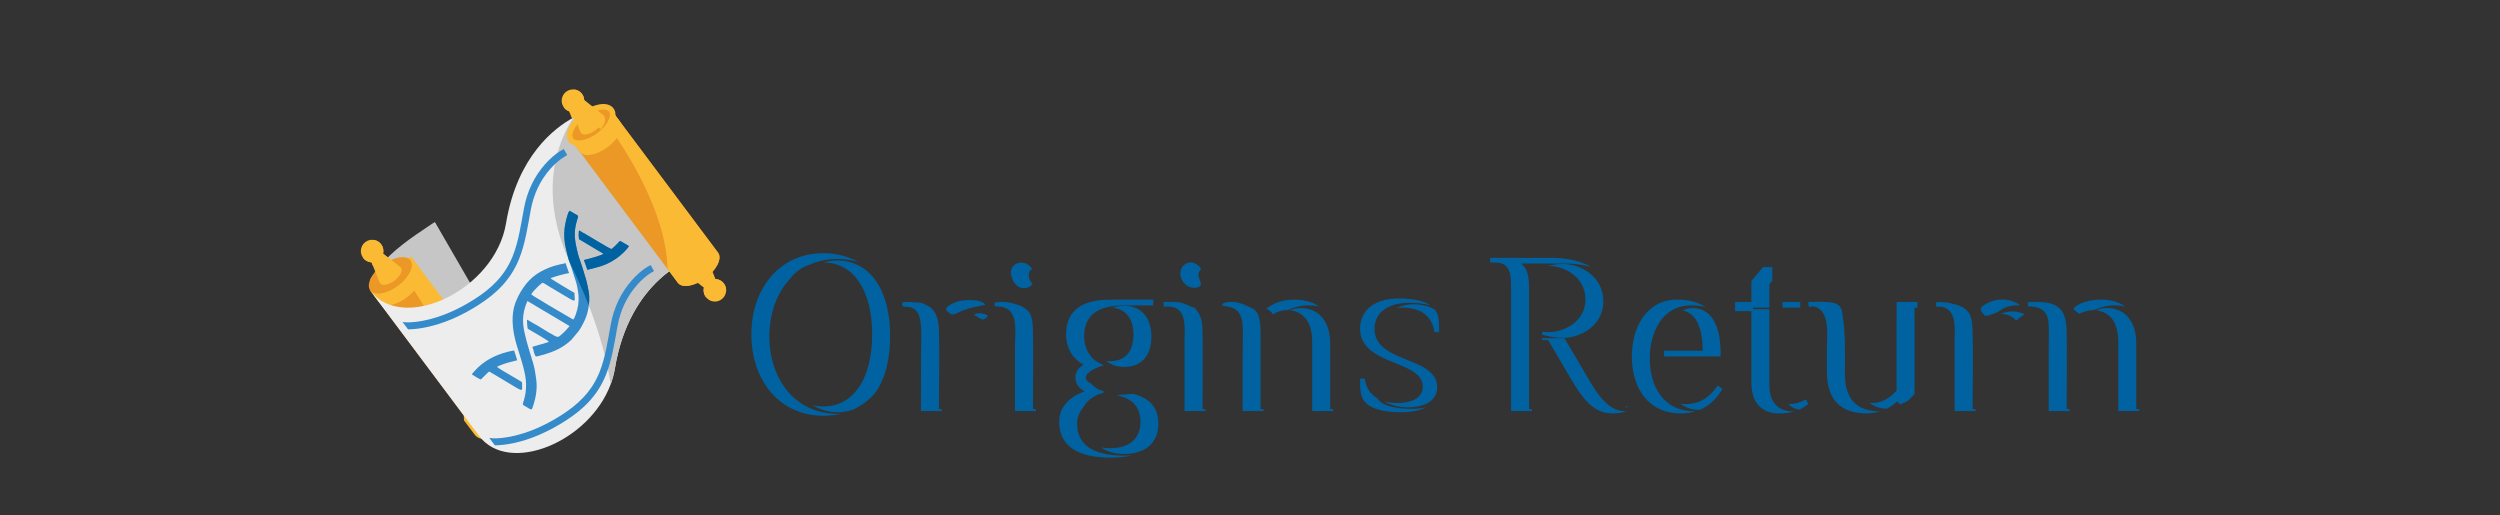
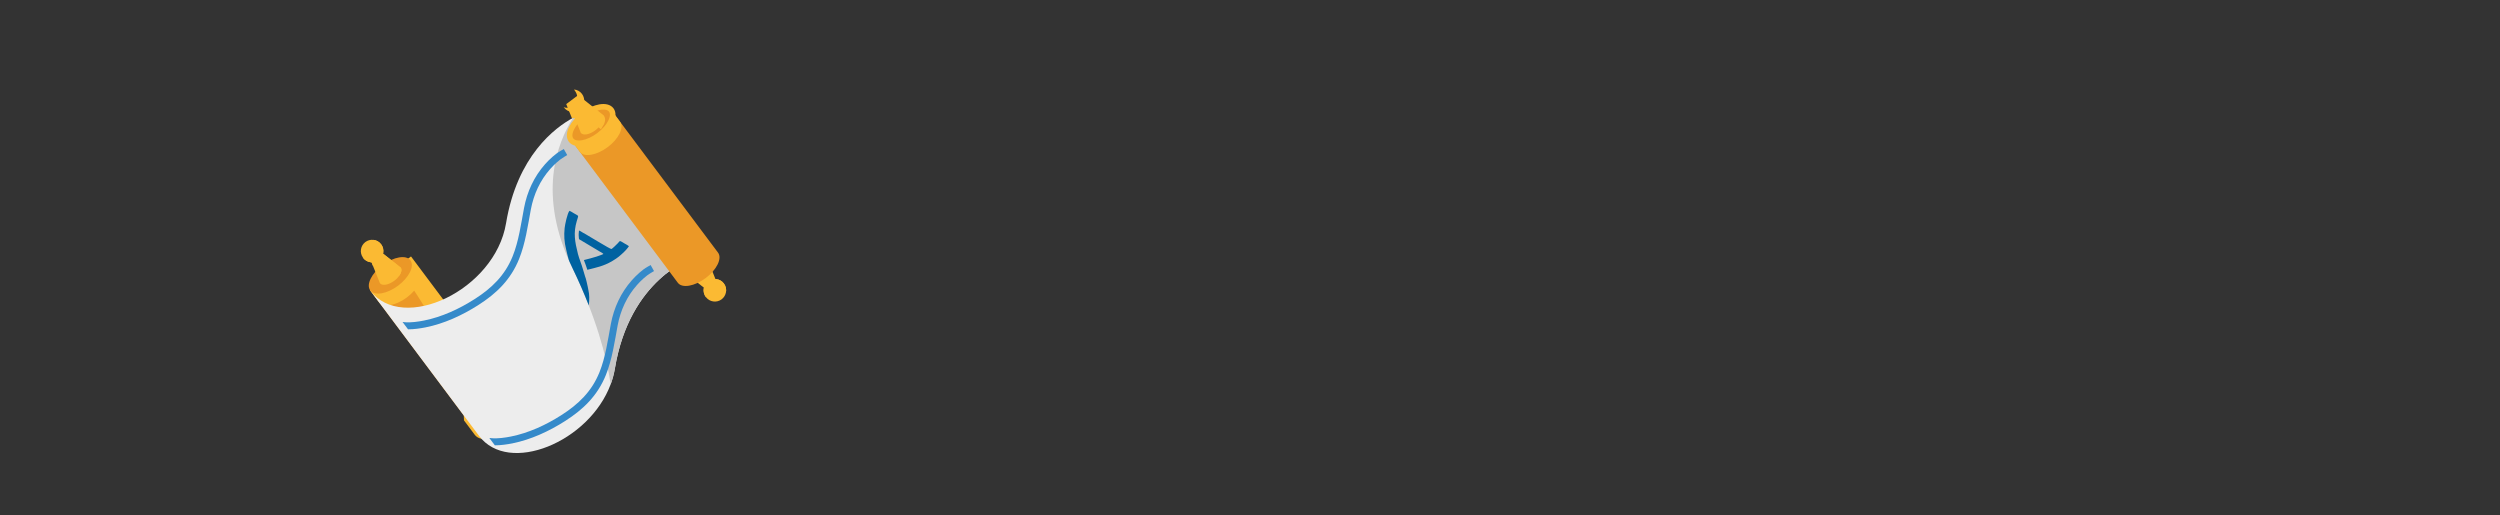
<svg xmlns="http://www.w3.org/2000/svg" width="97" height="20" viewBox="0 0 97 20" fill="none">
  <rect x="0" y="0" width="97" height="20" fill="#333333" stroke="none" />
-   <path fill-rule="evenodd" clip-rule="evenodd" d="M33.84 12.976C33.84 14.687 33.12 15.77 31.949 15.77C31.805 15.77 31.668 15.754 31.537 15.721C31.98 16.004 32.557 16.069 33.059 15.909C33.393 15.762 33.686 15.549 33.928 15.283C34.397 14.672 34.538 13.785 34.538 13.05C34.538 12.067 34.286 10.813 33.334 10.309C32.922 10.09 32.404 10.049 31.959 10.184C33.123 10.19 33.84 11.268 33.84 12.976ZM53.441 15.457C53.164 15.295 53.004 15.031 52.951 14.689H52.771C52.771 15.141 52.771 15.41 52.996 15.635C53.221 15.86 53.672 15.995 54.393 15.995C54.75 15.995 55.071 15.932 55.329 15.807C55.157 15.846 54.975 15.864 54.803 15.864C54.436 15.864 53.793 15.826 53.512 15.547C53.486 15.52 53.463 15.488 53.441 15.457ZM54.186 11.958C54.264 11.946 54.348 11.938 54.44 11.938C55.161 11.938 55.567 12.298 55.657 12.884H55.837C55.837 12.483 55.837 12.226 55.678 12.017C55.452 11.876 55.166 11.807 54.848 11.807C54.623 11.807 54.381 11.854 54.186 11.958ZM55.493 11.845C55.215 11.766 54.893 11.749 54.668 11.749C54.01 11.749 53.332 12.017 53.332 12.771C53.332 13.361 53.838 13.648 54.321 13.849L54.862 14.074C55.284 14.25 55.764 14.502 55.764 15.023C55.764 15.633 55.124 15.805 54.623 15.805C54.278 15.805 53.969 15.733 53.727 15.576C53.869 15.615 54.031 15.637 54.213 15.637C54.889 15.637 55.204 15.367 55.204 15.006C55.204 14.646 54.934 14.42 54.393 14.195L53.852 13.97C53.176 13.691 52.771 13.339 52.771 12.753C52.771 11.987 53.402 11.581 54.258 11.581C54.832 11.579 55.245 11.677 55.493 11.845ZM30.646 10.823C30.126 11.383 29.851 12.19 29.851 13.05C29.851 14.705 30.863 16.131 32.635 16.051C32.42 16.104 32.19 16.131 31.947 16.131C30.236 16.131 29.153 14.744 29.153 12.978C29.153 11.211 30.234 9.824 31.947 9.824C32.453 9.824 32.905 9.945 33.29 10.162C32.696 9.981 31.99 10.012 31.424 10.266C31.117 10.364 30.855 10.553 30.646 10.823ZM35.732 15.95H36.543V15.873H36.429C36.429 14.857 36.463 13.796 36.429 12.786C36.418 12.464 36.343 12.054 36.033 11.887C35.748 11.735 35.788 11.743 35.419 11.727C35.318 11.723 35.116 11.704 35.025 11.731C34.903 12.098 35.355 11.678 35.626 12.175C35.798 12.489 35.736 13.273 35.736 13.664C35.732 14.425 35.732 15.188 35.732 15.95ZM38.225 11.819C38.096 11.596 37.412 11.626 37.185 11.69C37.09 11.717 36.576 11.905 36.74 12.065C36.984 12.306 37.012 12.184 37.359 12.048C37.69 11.919 37.793 11.917 38.137 11.848L38.207 11.835L38.225 11.819ZM38.143 12.173C38.188 12.184 38.245 12.196 38.285 12.216C38.41 12.274 38.17 12.394 38.133 12.405C38.024 12.364 37.885 12.268 37.781 12.206C37.951 12.145 37.967 12.14 38.143 12.173ZM39.382 15.95H40.192V15.873H40.079C40.079 14.851 40.099 13.8 40.077 12.78C40.063 12.112 39.897 11.915 39.245 11.757C39.012 11.7 38.837 11.71 38.602 11.735C38.534 11.995 38.702 11.825 39.01 11.948C39.513 12.145 39.382 12.978 39.382 13.427C39.382 14.267 39.382 15.107 39.382 15.95ZM40.046 10.44C39.954 10.291 39.804 10.192 39.634 10.192C39.382 10.192 39.219 10.344 39.219 10.598C39.262 10.891 39.423 11.196 39.761 11.18C39.903 11.172 39.974 11.114 40.067 11.018C39.972 10.934 39.917 10.795 39.917 10.672C39.917 10.553 39.962 10.477 40.046 10.44ZM41.365 12.976C41.365 13.562 41.679 13.966 42.041 14.148C41.906 14.238 41.726 14.373 41.726 14.644C41.726 14.916 41.906 15.096 42.086 15.186C41.544 15.365 41.095 15.772 41.095 16.358C41.095 17.393 41.951 17.755 43.078 17.755C43.385 17.755 43.67 17.727 43.924 17.669C43.825 17.675 43.723 17.679 43.625 17.679C42.766 17.679 41.793 17.476 41.793 16.432C41.793 16.19 41.883 15.987 42.023 15.822C42.154 15.563 42.387 15.393 42.674 15.277L42.697 15.279C42.754 15.252 42.809 15.23 42.867 15.209C42.815 15.184 42.76 15.166 42.707 15.135C42.691 15.137 42.674 15.137 42.658 15.131C42.533 15.055 42.414 14.984 42.318 14.869C42.195 14.818 42.133 14.746 42.133 14.646C42.133 14.574 42.164 14.517 42.228 14.47C42.334 14.355 42.672 14.201 42.834 14.179L42.656 14.089C42.264 13.892 42.064 13.48 42.064 13.052C42.064 12.091 42.789 11.85 43.625 11.85H44.745V11.628H43.078C42.131 11.624 41.365 11.94 41.365 12.976ZM43.317 15.338C43.381 15.328 43.438 15.32 43.485 15.318L43.963 15.283C44.538 15.416 44.944 15.768 44.944 16.428C44.944 17.235 44.38 17.614 43.623 17.614C43.268 17.614 42.953 17.53 42.723 17.358C42.834 17.38 42.953 17.391 43.078 17.391C43.754 17.391 44.251 17.077 44.251 16.356C44.247 15.811 43.94 15.441 43.317 15.338ZM43.977 12.976C43.977 12.302 43.623 11.983 43.172 11.944C43.301 11.891 43.451 11.864 43.623 11.864C44.323 11.864 44.675 12.384 44.675 13.05C44.675 13.74 44.344 14.236 43.623 14.236C43.373 14.236 43.117 14.171 42.926 14.004C42.975 14.009 43.026 14.013 43.076 14.013C43.572 14.011 43.977 13.742 43.977 12.976ZM45.95 11.714C45.937 11.714 45.923 11.714 45.909 11.714H45.95ZM45.735 11.717C45.784 11.759 45.763 11.706 45.735 11.717ZM45.96 15.95H46.771V15.873H46.658C46.658 14.877 46.673 13.859 46.658 12.864C46.646 12.438 46.613 12.229 46.322 11.903C46.542 12.052 45.966 11.79 45.958 11.786C45.782 11.727 45.661 11.717 45.476 11.714C45.366 11.714 45.259 11.714 45.149 11.714C45.149 11.997 45.1 11.864 45.421 11.899C46.079 11.97 45.96 12.792 45.96 13.267C45.96 14.162 45.96 15.057 45.96 15.95ZM46.576 10.928C46.488 10.701 46.445 10.633 46.605 10.428C46.163 9.824 45.491 10.457 45.948 10.991C46.185 11.264 46.634 11.188 46.595 10.989L46.576 10.928ZM48.213 15.95H49.024V15.873H48.91V12.87C48.907 12.591 48.891 12.108 48.596 11.968C48.25 11.803 48.012 11.673 47.607 11.725C47.418 11.751 47.3 11.86 47.593 11.891C48.303 11.966 48.221 12.64 48.221 13.206C48.221 13.517 48.213 13.828 48.213 14.138C48.213 14.74 48.213 15.346 48.213 15.95ZM49.383 12.198C49.569 12.083 49.762 12.02 49.981 12.032C50.339 11.843 50.784 11.806 51.177 11.891C50.899 11.692 50.548 11.626 50.194 11.626C49.778 11.637 49.458 11.727 49.125 11.983C49.254 12.03 49.321 12.073 49.383 12.198ZM50.055 12.038C50.186 11.985 50.325 11.954 50.469 11.954C51.263 11.954 51.611 12.589 51.611 13.32V15.873H51.724V15.95H50.913V13.245C50.915 12.425 50.505 12.091 50.055 12.038ZM60.116 12.886C60.026 12.886 59.93 12.878 59.836 12.868V12.988C60.112 13.056 60.375 13.111 60.663 13.111C60.993 13.111 61.364 12.98 61.634 12.79C62.001 12.53 62.21 12.153 62.21 11.698C62.21 11.233 62.011 10.84 61.636 10.569C61.368 10.373 60.997 10.242 60.663 10.242C60.454 10.242 60.219 10.276 60.012 10.322C60.047 10.32 60.082 10.319 60.116 10.319C60.612 10.319 61.513 10.678 61.513 11.626C61.513 12.524 60.612 12.886 60.116 12.886ZM60.971 14.732C61.556 15.725 61.962 16.039 62.593 16.039C62.796 16.039 63.001 16.002 63.105 15.961C62.99 15.959 62.874 15.944 62.763 15.909C62.267 15.752 61.895 15.15 61.647 14.728L60.704 13.122H59.836V13.198H60.071L60.971 14.732ZM63.134 15.817C63.103 15.797 63.072 15.778 63.042 15.756C63.072 15.762 63.103 15.766 63.134 15.768V15.817ZM61.725 10.354C61.403 10.26 61.046 10.225 60.708 10.225H59.01C59.273 10.405 59.326 10.764 59.326 11.157V15.873H59.44V15.95H58.629V11.085C58.629 10.545 58.539 10.184 57.998 10.184H57.818V10.004H60.16C60.586 10.002 61.233 10.059 61.725 10.354ZM66.161 11.907C65.881 11.721 65.52 11.624 65.072 11.624C63.947 11.624 63.316 12.614 63.316 13.832C63.316 15.049 63.947 16.039 65.207 16.039C65.41 16.039 65.602 16.014 65.78 15.961C64.559 15.969 64.011 15.018 64.011 13.904C64.011 12.907 64.486 11.847 65.618 11.847C65.819 11.848 65.999 11.868 66.161 11.907ZM65.95 15.903C65.672 15.905 65.422 15.834 65.201 15.664C65.26 15.674 65.323 15.68 65.387 15.68C65.973 15.68 66.333 15.41 66.649 14.959L66.829 15.094C66.585 15.5 66.292 15.76 65.95 15.903ZM65.287 12.046C65.403 11.987 65.532 11.954 65.662 11.954C66.577 11.954 66.759 12.958 66.759 13.681V13.832H66.432C66.307 13.824 66.19 13.822 66.118 13.832H64.566C64.566 13.757 64.564 13.683 64.568 13.609H66.063C66.063 12.71 65.805 12.145 65.287 12.046ZM67.956 14.869C67.956 15.68 68.408 16.041 69.037 16.041C69.271 16.041 69.463 16.01 69.619 15.963H69.584C68.941 15.963 68.652 15.565 68.652 14.941V11.997H68.021V11.936H68.652V11.03L68.765 10.893V10.362H68.406L67.954 10.903V11.714H67.323V12.073H67.954V14.869H67.956ZM69.808 15.893C69.627 15.867 69.49 15.791 69.388 15.678C69.662 15.68 69.834 15.617 70.072 15.498L70.162 15.678C70.08 15.742 69.967 15.822 69.808 15.893ZM69.848 11.938H69.162V11.716H69.848V11.938ZM74.398 11.714C74.128 11.714 73.859 11.714 73.589 11.716C73.583 12.863 73.587 14.009 73.587 15.156C73.31 15.467 72.958 15.684 72.53 15.623C72.702 15.766 72.927 15.854 73.21 15.858C73.366 15.78 73.493 15.684 73.587 15.59H73.632L73.728 15.699C73.802 15.655 73.886 15.623 73.9 15.615C73.933 15.594 73.964 15.58 73.992 15.57C74.097 15.488 74.189 15.393 74.283 15.289V11.94H74.396V11.714H74.398ZM70.883 14.418C70.883 15.725 71.649 16.039 72.415 16.039C72.61 16.039 72.786 16.01 72.944 15.963C72.001 15.957 71.581 15.447 71.581 14.492C71.585 13.634 71.614 12.991 71.479 12.126C71.422 11.761 71.165 11.735 70.821 11.716C70.61 11.704 70.379 11.714 70.164 11.716C70.16 12.116 70.26 11.708 70.623 12.017C70.981 12.319 70.889 13.064 70.883 13.492C70.883 13.8 70.883 14.109 70.883 14.418ZM75.84 15.95H76.651V15.873H76.537C76.537 14.865 76.565 13.802 76.535 12.802C76.516 12.081 76.319 11.905 75.637 11.755C75.471 11.717 75.295 11.723 75.125 11.721C75.092 12.069 75.18 11.774 75.531 11.977C75.924 12.206 75.842 12.882 75.838 13.271C75.84 14.162 75.84 15.057 75.84 15.95ZM76.95 11.858C76.766 12.003 76.876 12.081 77.006 12.239C77.049 12.292 77.215 12.214 77.305 12.19C77.616 12.11 77.725 11.856 78.212 11.85C78.397 11.858 78.411 11.835 78.194 11.733C77.792 11.542 77.311 11.6 76.95 11.858ZM78.228 12.435C78.028 12.229 77.909 12.208 77.635 12.167C77.991 12.057 78.202 12.052 78.554 12.181C78.446 12.272 78.341 12.351 78.228 12.435ZM79.49 15.95H80.3V15.873H80.187C80.187 14.875 80.199 13.863 80.187 12.866C80.175 11.839 79.707 11.68 78.769 11.721C78.687 11.725 78.673 11.721 78.681 11.85C78.685 11.903 78.708 11.884 78.792 11.889C79.488 11.942 79.496 12.345 79.494 12.95C79.486 13.951 79.49 14.951 79.49 15.95ZM82.454 11.889C82.176 11.69 81.825 11.624 81.471 11.624C81.143 11.633 80.687 11.72 80.451 11.968C80.482 12.05 80.603 12.114 80.67 12.175C80.9 12.081 80.934 12.057 81.188 12.036C81.289 12.026 81.522 11.915 81.69 11.882C81.955 11.829 82.188 11.839 82.454 11.889ZM82.192 13.245C82.174 12.638 81.991 12.138 81.332 12.036C81.485 11.977 81.584 11.956 81.746 11.952C82.54 11.952 82.887 12.587 82.887 13.318V15.871H83.001V15.948H82.19V13.245H82.192Z" fill="#0062A1" />
-   <path fill-rule="evenodd" clip-rule="evenodd" d="M14.572 11.277L14.367 10.84C14.777 10.139 15.471 9.567 16.128 9.114C16.154 9.097 16.864 8.61 16.874 8.615L18.661 11.706C18.661 11.706 15.593 12.463 15.585 12.417C15.579 12.369 14.572 11.277 14.572 11.277Z" fill="#C6C6C6" />
  <path fill-rule="evenodd" clip-rule="evenodd" d="M15.924 10.101L20.068 15.637C20.234 15.858 20.018 16.299 19.588 16.621C19.156 16.943 18.673 17.027 18.507 16.805L14.363 11.268L15.924 10.101Z" fill="#EB9827" />
  <path fill-rule="evenodd" clip-rule="evenodd" d="M15.924 10.101L16.265 10.556C16.431 10.778 16.216 11.22 15.786 11.541C15.354 11.863 14.87 11.945 14.705 11.725L14.364 11.268L15.924 10.101Z" fill="#FBBA33" />
  <path fill-rule="evenodd" clip-rule="evenodd" d="M15.925 10.101L20.068 15.637C20.235 15.858 20.018 16.299 19.588 16.621C19.156 16.943 18.673 17.027 18.507 16.805L18.11 16.274C18.049 13.93 16.348 11.414 15.562 10.373L15.925 10.101Z" fill="#FBBA33" stroke="#FBBA33" stroke-width="0.216" stroke-miterlimit="22.926" />
  <path fill-rule="evenodd" clip-rule="evenodd" d="M15.925 10.101C16.09 10.322 15.876 10.762 15.445 11.085C15.014 11.407 14.53 11.489 14.365 11.267C14.2 11.046 14.414 10.605 14.846 10.283C15.275 9.962 15.759 9.879 15.925 10.101Z" fill="#EB9827" />
  <path fill-rule="evenodd" clip-rule="evenodd" d="M15.548 10.382C15.601 10.454 15.577 10.572 15.498 10.69C15.449 10.76 15.383 10.83 15.3 10.892C15.077 11.059 14.825 11.101 14.741 10.987L14.715 10.922L14.471 10.315L14.307 9.907L14.636 9.661L15.493 10.338L15.548 10.382Z" fill="#FBBA33" />
  <path fill-rule="evenodd" clip-rule="evenodd" d="M15.548 10.382C15.601 10.454 15.577 10.572 15.498 10.69L14.895 10.18C14.704 10.334 14.547 10.332 14.471 10.316L14.307 9.909L14.636 9.662L15.493 10.339L15.548 10.382Z" fill="#FBBA33" />
  <path fill-rule="evenodd" clip-rule="evenodd" d="M14.788 9.478C14.934 9.672 14.893 9.946 14.7 10.091C14.505 10.237 14.231 10.198 14.087 10.004C14.084 10.001 14.081 9.996 14.08 9.992C13.944 9.799 13.986 9.534 14.176 9.391C14.267 9.323 14.375 9.296 14.479 9.306C14.596 9.315 14.71 9.375 14.788 9.478Z" fill="#FBBA33" />
  <path fill-rule="evenodd" clip-rule="evenodd" d="M14.789 9.478C14.934 9.672 14.893 9.946 14.7 10.091C14.506 10.237 14.231 10.198 14.087 10.004C14.085 10.001 14.081 9.996 14.08 9.992C14.243 10.06 14.413 9.982 14.543 9.798C14.676 9.61 14.566 9.414 14.479 9.307C14.597 9.315 14.711 9.375 14.789 9.478Z" fill="#FBBA33" />
  <path fill-rule="evenodd" clip-rule="evenodd" d="M22.633 4.388L26.855 10.027C26.855 10.027 24.437 10.803 23.857 14.3C23.822 14.509 23.767 14.712 23.695 14.907C22.865 17.154 19.733 18.442 18.585 16.909L14.363 11.27C15.611 12.938 19.203 11.268 19.635 8.66C20.069 6.046 21.529 4.953 22.24 4.568C22.48 4.436 22.633 4.388 22.633 4.388Z" fill="#EDEDED" />
  <path fill-rule="evenodd" clip-rule="evenodd" d="M22.633 4.388L26.855 10.027C26.855 10.027 24.438 10.803 23.857 14.3C23.822 14.509 23.767 14.712 23.695 14.907C23.528 13.811 23.123 12.287 22.205 10.388C20.837 7.559 21.605 5.561 22.241 4.568C22.48 4.436 22.633 4.388 22.633 4.388Z" fill="#C6C6C6" />
  <path fill-rule="evenodd" clip-rule="evenodd" d="M28.088 11.001C27.942 10.807 27.668 10.768 27.475 10.912C27.281 11.058 27.241 11.331 27.387 11.525C27.389 11.529 27.392 11.534 27.396 11.536C27.542 11.721 27.81 11.756 28 11.613C28.09 11.545 28.146 11.449 28.166 11.346C28.189 11.23 28.165 11.104 28.088 11.001Z" fill="#FBBA33" />
  <path fill-rule="evenodd" clip-rule="evenodd" d="M28.088 11.001C27.942 10.807 27.668 10.768 27.475 10.912C27.281 11.058 27.241 11.331 27.387 11.525C27.389 11.529 27.392 11.534 27.396 11.536C27.377 11.361 27.499 11.22 27.713 11.148C27.932 11.074 28.089 11.234 28.167 11.346C28.189 11.23 28.165 11.104 28.088 11.001Z" fill="#FBBA33" />
  <path fill-rule="evenodd" clip-rule="evenodd" d="M27.435 10.017C27.381 9.945 27.261 9.935 27.124 9.978C27.044 10.005 26.958 10.049 26.875 10.111C26.652 10.278 26.541 10.508 26.626 10.622L26.681 10.665L27.194 11.069L27.538 11.342C27.674 11.28 27.787 11.2 27.867 11.095L27.46 10.082L27.435 10.017Z" fill="#FBBA33" />
  <path fill-rule="evenodd" clip-rule="evenodd" d="M23.717 4.268L27.861 9.804C28.027 10.025 27.811 10.466 27.381 10.788C26.949 11.11 26.466 11.194 26.3 10.972L22.156 5.436L23.717 4.268Z" fill="#EB9827" />
  <path fill-rule="evenodd" clip-rule="evenodd" d="M23.717 4.268L24.058 4.724C24.224 4.945 24.009 5.387 23.579 5.708C23.147 6.03 22.663 6.113 22.498 5.892L22.157 5.436L23.717 4.268Z" fill="#FBBA33" />
-   <path fill-rule="evenodd" clip-rule="evenodd" d="M23.717 4.268L27.861 9.804C28.027 10.025 27.811 10.466 27.381 10.788C26.949 11.11 26.466 11.194 26.3 10.972L25.903 10.441C25.842 8.097 24.141 5.581 23.355 4.54L23.717 4.268Z" fill="#FBBA33" />
  <path fill-rule="evenodd" clip-rule="evenodd" d="M23.717 4.268C23.883 4.489 23.668 4.93 23.237 5.252C22.806 5.574 22.323 5.657 22.157 5.435C21.992 5.214 22.206 4.773 22.638 4.45C23.068 4.128 23.552 4.047 23.717 4.268Z" fill="#EB9827" stroke="#FBBA33" stroke-width="0.216" stroke-miterlimit="22.926" />
  <path fill-rule="evenodd" clip-rule="evenodd" d="M23.342 4.549C23.395 4.621 23.371 4.739 23.292 4.858C23.243 4.927 23.177 4.997 23.094 5.059C22.871 5.226 22.619 5.268 22.535 5.154L22.509 5.089L22.265 4.482L22.101 4.075L22.43 3.828L23.287 4.505L23.342 4.549Z" fill="#FBBA33" />
  <path fill-rule="evenodd" clip-rule="evenodd" d="M23.342 4.549C23.395 4.621 23.371 4.739 23.292 4.858L22.689 4.347C22.498 4.502 22.341 4.499 22.265 4.483L22.101 4.076L22.43 3.829L23.287 4.506L23.342 4.549Z" fill="#FBBA33" stroke="#FBBA33" stroke-width="0.216" stroke-miterlimit="22.926" />
-   <path fill-rule="evenodd" clip-rule="evenodd" d="M22.581 3.644C22.727 3.839 22.686 4.112 22.493 4.257C22.299 4.403 22.025 4.364 21.88 4.17C21.877 4.167 21.874 4.162 21.873 4.158C21.737 3.965 21.779 3.7 21.969 3.557C22.06 3.49 22.168 3.462 22.272 3.472C22.39 3.481 22.504 3.541 22.581 3.644Z" fill="#FBBA33" />
  <path fill-rule="evenodd" clip-rule="evenodd" d="M22.581 3.644C22.727 3.839 22.686 4.112 22.493 4.257C22.299 4.403 22.025 4.364 21.88 4.17C21.878 4.167 21.874 4.162 21.873 4.158C22.036 4.226 22.206 4.148 22.336 3.964C22.469 3.776 22.359 3.58 22.272 3.473C22.391 3.481 22.505 3.541 22.581 3.644Z" fill="#FBBA33" />
  <path fill-rule="evenodd" clip-rule="evenodd" d="M21.891 6.087C21.706 6.192 21.488 6.399 21.35 6.555C20.956 6.999 20.708 7.54 20.598 8.122C20.478 8.762 20.385 9.444 20.14 10.05C19.818 10.847 19.27 11.384 18.553 11.84C17.932 12.235 17.232 12.559 16.507 12.703C16.313 12.741 16.054 12.78 15.832 12.778L15.618 12.492L15.707 12.502C15.925 12.525 16.243 12.479 16.455 12.436C17.147 12.298 17.817 11.987 18.409 11.609C19.077 11.184 19.59 10.689 19.89 9.946C20.126 9.362 20.217 8.687 20.333 8.068C20.452 7.439 20.721 6.853 21.148 6.372C21.308 6.192 21.545 5.969 21.758 5.849L21.875 5.782L22.008 6.017L21.891 6.087Z" fill="#358ACA" />
  <path fill-rule="evenodd" clip-rule="evenodd" d="M25.259 10.587C25.074 10.691 24.856 10.899 24.718 11.055C24.323 11.499 24.076 12.04 23.966 12.621C23.847 13.261 23.753 13.944 23.508 14.55C23.186 15.347 22.638 15.883 21.921 16.339C21.3 16.735 20.6 17.058 19.875 17.204C19.681 17.242 19.424 17.28 19.2 17.279L18.986 16.993L19.075 17.002C19.293 17.026 19.611 16.98 19.823 16.937C20.515 16.799 21.185 16.488 21.777 16.11C22.445 15.684 22.958 15.19 23.258 14.447C23.494 13.863 23.585 13.188 23.701 12.569C23.82 11.94 24.09 11.353 24.517 10.873C24.676 10.693 24.913 10.469 25.126 10.35L25.244 10.283L25.376 10.518L25.259 10.587Z" fill="#358ACA" />
-   <path fill-rule="evenodd" clip-rule="evenodd" d="M20.692 13.55C20.692 13.593 20.75 13.82 20.797 13.83C20.809 13.832 20.842 13.828 20.861 13.823C21.229 13.732 21.585 13.616 21.889 13.411C21.989 13.344 22.084 13.267 22.171 13.184L22.457 12.84C22.567 12.677 22.657 12.504 22.731 12.321C22.845 12.043 22.908 11.548 22.828 11.248C22.815 11.199 22.816 11.168 22.803 11.118C22.772 10.999 22.744 10.826 22.7 10.721L22.624 10.467C22.599 10.361 22.557 10.259 22.524 10.162C22.492 10.065 22.449 9.952 22.423 9.85C22.304 9.371 22.243 9.038 22.38 8.573C22.39 8.539 22.398 8.511 22.41 8.478C22.456 8.345 22.433 8.375 22.266 8.275C22.223 8.25 22.137 8.192 22.097 8.178C22.012 8.272 21.922 8.719 21.908 8.855C21.88 9.134 21.891 9.382 21.967 9.681C22 9.81 22.025 9.941 22.065 10.068C22.074 10.099 22.08 10.101 22.09 10.137C22.097 10.162 22.102 10.19 22.11 10.214C22.145 10.329 22.201 10.455 22.231 10.574L22.324 10.859C22.382 11.014 22.433 11.291 22.446 11.463C22.466 11.721 22.427 11.953 22.343 12.191C22.322 12.252 22.281 12.357 22.243 12.4L21.63 12.043C21.56 12.001 21.496 11.964 21.426 11.922C21.325 11.862 21.218 11.807 21.121 11.741C20.993 11.653 20.7 11.5 20.615 11.424C20.644 11.343 20.796 11.197 20.866 11.125C20.887 11.104 20.905 11.091 20.925 11.071C20.95 11.045 21.021 10.986 21.055 10.968C21.118 10.991 21.292 11.107 21.361 11.148L21.97 11.51C22.046 11.556 22.123 11.604 22.198 11.64C22.209 11.644 22.233 11.655 22.243 11.657C22.278 11.666 22.296 11.659 22.303 11.627L22.288 11.36C22.23 11.339 21.69 11.007 21.589 10.946L21.419 10.839C21.398 10.825 21.376 10.814 21.364 10.791C21.42 10.778 21.469 10.753 21.53 10.735L21.711 10.681C21.773 10.666 21.833 10.651 21.895 10.634C21.963 10.617 22.009 10.614 22.08 10.595C22.047 10.499 21.961 10.276 21.945 10.209C21.903 10.219 21.86 10.23 21.818 10.241C21.769 10.254 21.747 10.251 21.697 10.265C21.567 10.298 21.454 10.325 21.329 10.375C20.792 10.587 20.483 10.852 20.193 11.337C20.125 11.45 20.078 11.552 20.027 11.676C19.92 11.929 19.882 12.194 19.888 12.474C19.895 12.768 19.958 13.105 20.061 13.439C20.196 13.873 20.412 14.486 20.412 14.905C20.412 15.121 20.392 15.313 20.332 15.51C20.323 15.541 20.316 15.569 20.305 15.601C20.262 15.724 20.291 15.709 20.452 15.805C20.493 15.83 20.577 15.891 20.628 15.883C20.67 15.859 20.776 15.434 20.791 15.334C20.798 15.291 20.801 15.257 20.807 15.212C20.847 14.883 20.801 14.669 20.744 14.33C20.728 14.236 20.692 14.115 20.666 14.02C20.657 13.984 20.651 13.982 20.641 13.951C20.626 13.901 20.619 13.846 20.599 13.8C20.581 13.758 20.57 13.701 20.555 13.664L20.426 13.218C20.3 12.721 20.226 12.375 20.381 11.893C20.406 11.816 20.437 11.751 20.464 11.679L22.1 12.652C21.942 12.831 21.951 12.835 21.747 13.013C21.652 13.096 21.624 13.08 21.512 13.025C21.459 12.998 21.407 12.956 21.353 12.932C21.328 12.92 21.321 12.918 21.298 12.904C21.156 12.818 21.023 12.734 20.882 12.649C20.808 12.605 20.741 12.571 20.666 12.527L20.507 12.432C20.484 12.418 20.478 12.406 20.448 12.411C20.449 12.499 20.451 12.63 20.468 12.723C20.473 12.756 20.478 12.755 20.499 12.768C20.594 12.825 21.288 13.222 21.29 13.255C21.291 13.279 21.271 13.273 21.241 13.284C21.131 13.324 21.017 13.355 20.904 13.383C20.852 13.396 20.822 13.411 20.765 13.426L20.659 13.453L20.678 13.531C20.685 13.553 20.676 13.541 20.692 13.55ZM23.413 9.854C23.376 9.812 23.315 9.786 23.266 9.757L22.516 9.309C22.474 9.285 22.467 9.294 22.461 9.244C22.439 9.042 22.465 9.026 22.464 8.945C22.499 8.945 22.574 9.007 22.627 9.034C22.645 9.043 22.65 9.043 22.668 9.054C22.788 9.119 23.682 9.672 23.725 9.662C23.753 9.655 23.936 9.477 23.975 9.434C24.068 9.33 24.027 9.325 24.231 9.446C24.275 9.471 24.369 9.521 24.402 9.55C24.39 9.583 24.325 9.653 24.298 9.686C24.245 9.752 24.17 9.817 24.109 9.873C24.043 9.931 23.976 9.989 23.901 10.037C23.846 10.071 23.8 10.104 23.741 10.138C23.411 10.327 23.16 10.375 22.789 10.468L22.757 10.372C22.749 10.344 22.736 10.31 22.724 10.275L22.656 10.09C22.745 10.067 23.073 9.985 23.145 9.956C23.18 9.942 23.245 9.92 23.285 9.907C23.33 9.895 23.373 9.874 23.413 9.854ZM18.31 14.528C18.319 14.5 18.343 14.476 18.364 14.452C18.386 14.427 18.401 14.407 18.426 14.381C18.754 14.018 19.179 13.784 19.687 13.654C19.766 13.635 19.878 13.604 19.951 13.602C19.965 13.655 19.991 13.744 20.012 13.793C20.024 13.823 20.03 13.856 20.038 13.888C20.049 13.931 20.059 13.943 20.069 13.978C19.816 14.042 19.636 14.08 19.395 14.18C19.366 14.192 19.317 14.22 19.284 14.228C19.295 14.246 19.322 14.265 19.339 14.276C19.366 14.292 19.373 14.298 19.398 14.316C19.497 14.387 20.249 14.809 20.253 14.829C20.263 14.865 20.256 14.95 20.258 14.988C20.26 15.042 20.272 15.117 20.231 15.127C20.18 15.14 19.949 14.992 19.908 14.967C19.831 14.921 19.018 14.429 18.98 14.416C18.96 14.427 18.915 14.473 18.893 14.491L18.66 14.722C18.63 14.732 18.327 14.544 18.31 14.528Z" fill="#358ACA" />
  <path fill-rule="evenodd" clip-rule="evenodd" d="M22.845 11.85C22.872 11.636 22.871 11.413 22.828 11.248C22.815 11.199 22.816 11.168 22.803 11.118C22.772 10.999 22.744 10.826 22.7 10.721L22.624 10.467C22.598 10.361 22.556 10.259 22.524 10.162C22.491 10.065 22.448 9.952 22.423 9.85C22.304 9.371 22.242 9.038 22.38 8.573C22.39 8.539 22.398 8.511 22.41 8.478C22.455 8.345 22.433 8.375 22.266 8.275C22.223 8.25 22.137 8.192 22.097 8.178C22.012 8.272 21.921 8.719 21.907 8.855C21.88 9.134 21.891 9.382 21.967 9.681C21.999 9.81 22.025 9.941 22.064 10.068C22.074 10.099 22.08 10.101 22.09 10.137L22.091 10.141C22.127 10.223 22.166 10.305 22.206 10.389C22.454 10.903 22.666 11.391 22.845 11.85ZM23.413 9.854C23.375 9.812 23.315 9.786 23.266 9.757L22.516 9.309C22.474 9.285 22.467 9.294 22.461 9.244C22.439 9.042 22.465 9.026 22.463 8.945C22.498 8.945 22.574 9.007 22.626 9.034C22.645 9.043 22.65 9.043 22.668 9.054C22.788 9.119 23.681 9.672 23.724 9.662C23.752 9.655 23.936 9.477 23.975 9.434C24.068 9.33 24.027 9.325 24.23 9.446C24.275 9.471 24.369 9.521 24.401 9.55C24.39 9.583 24.325 9.653 24.298 9.686C24.244 9.752 24.17 9.817 24.108 9.873C24.043 9.931 23.976 9.989 23.901 10.037C23.845 10.071 23.8 10.104 23.741 10.138C23.41 10.327 23.16 10.375 22.789 10.468L22.757 10.372C22.748 10.344 22.736 10.31 22.724 10.275L22.655 10.09C22.745 10.067 23.073 9.985 23.145 9.956C23.18 9.942 23.245 9.92 23.285 9.907C23.33 9.895 23.373 9.874 23.413 9.854Z" fill="#0062A1" />
</svg>